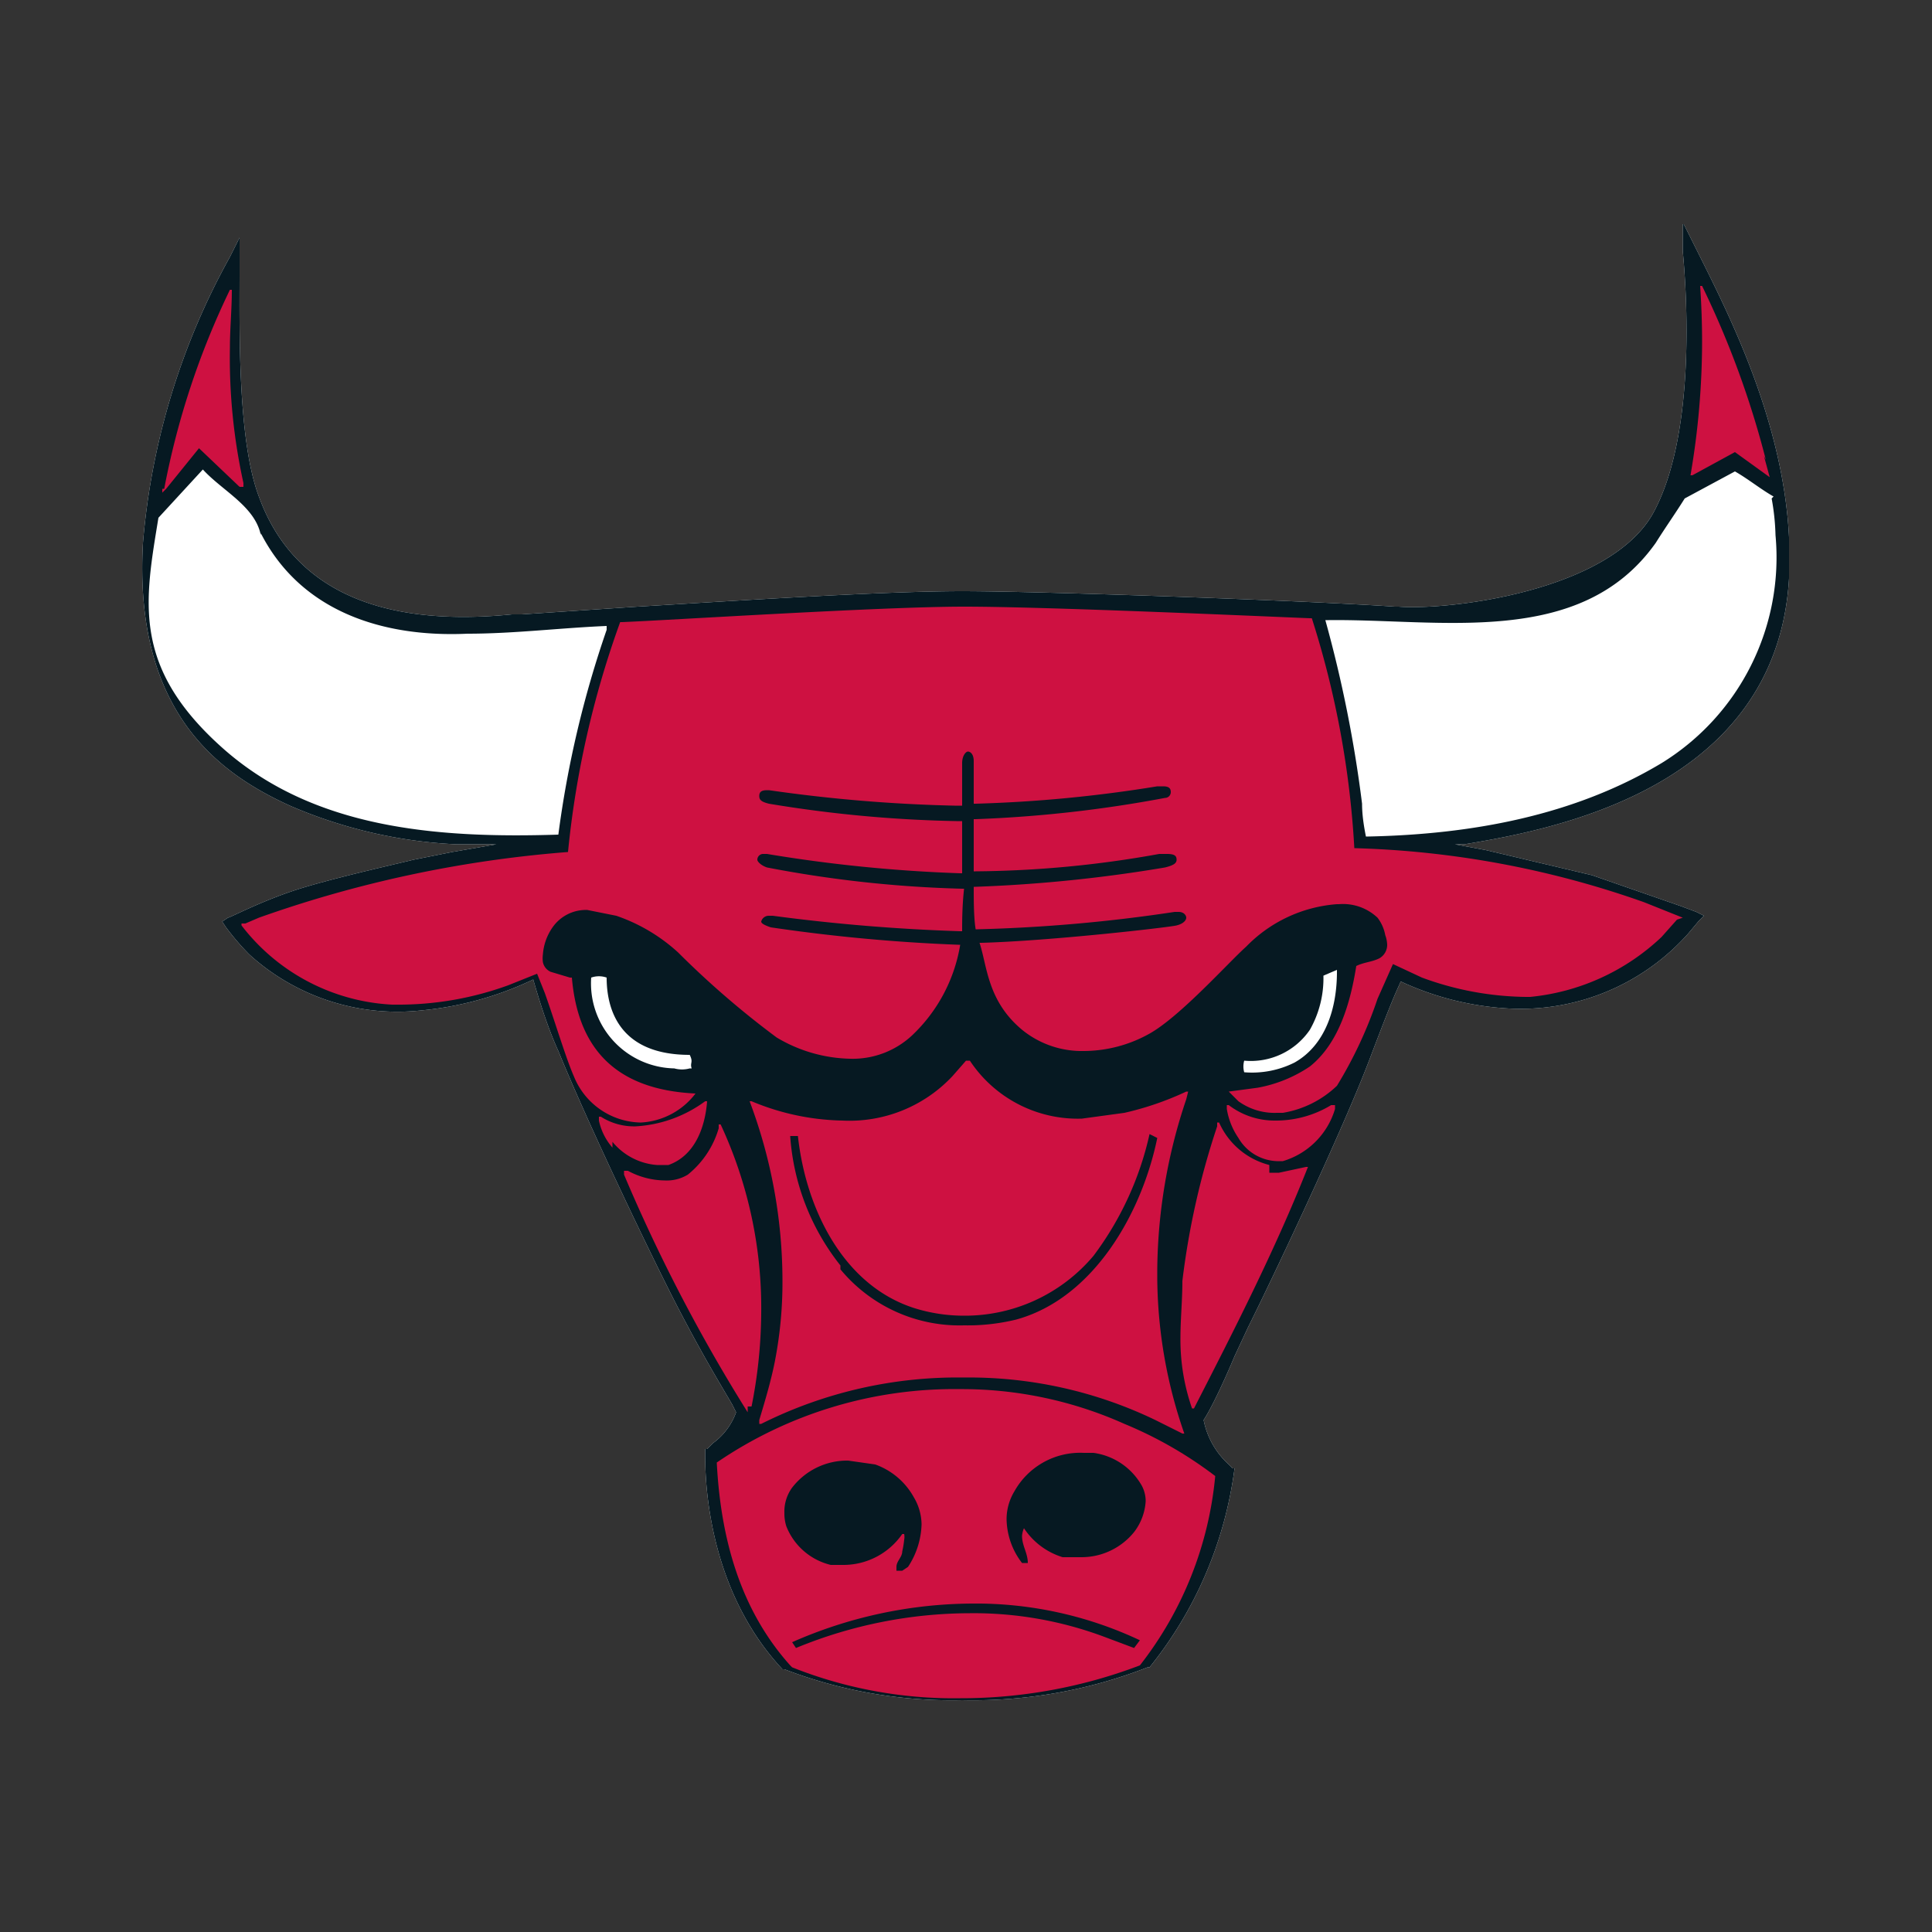
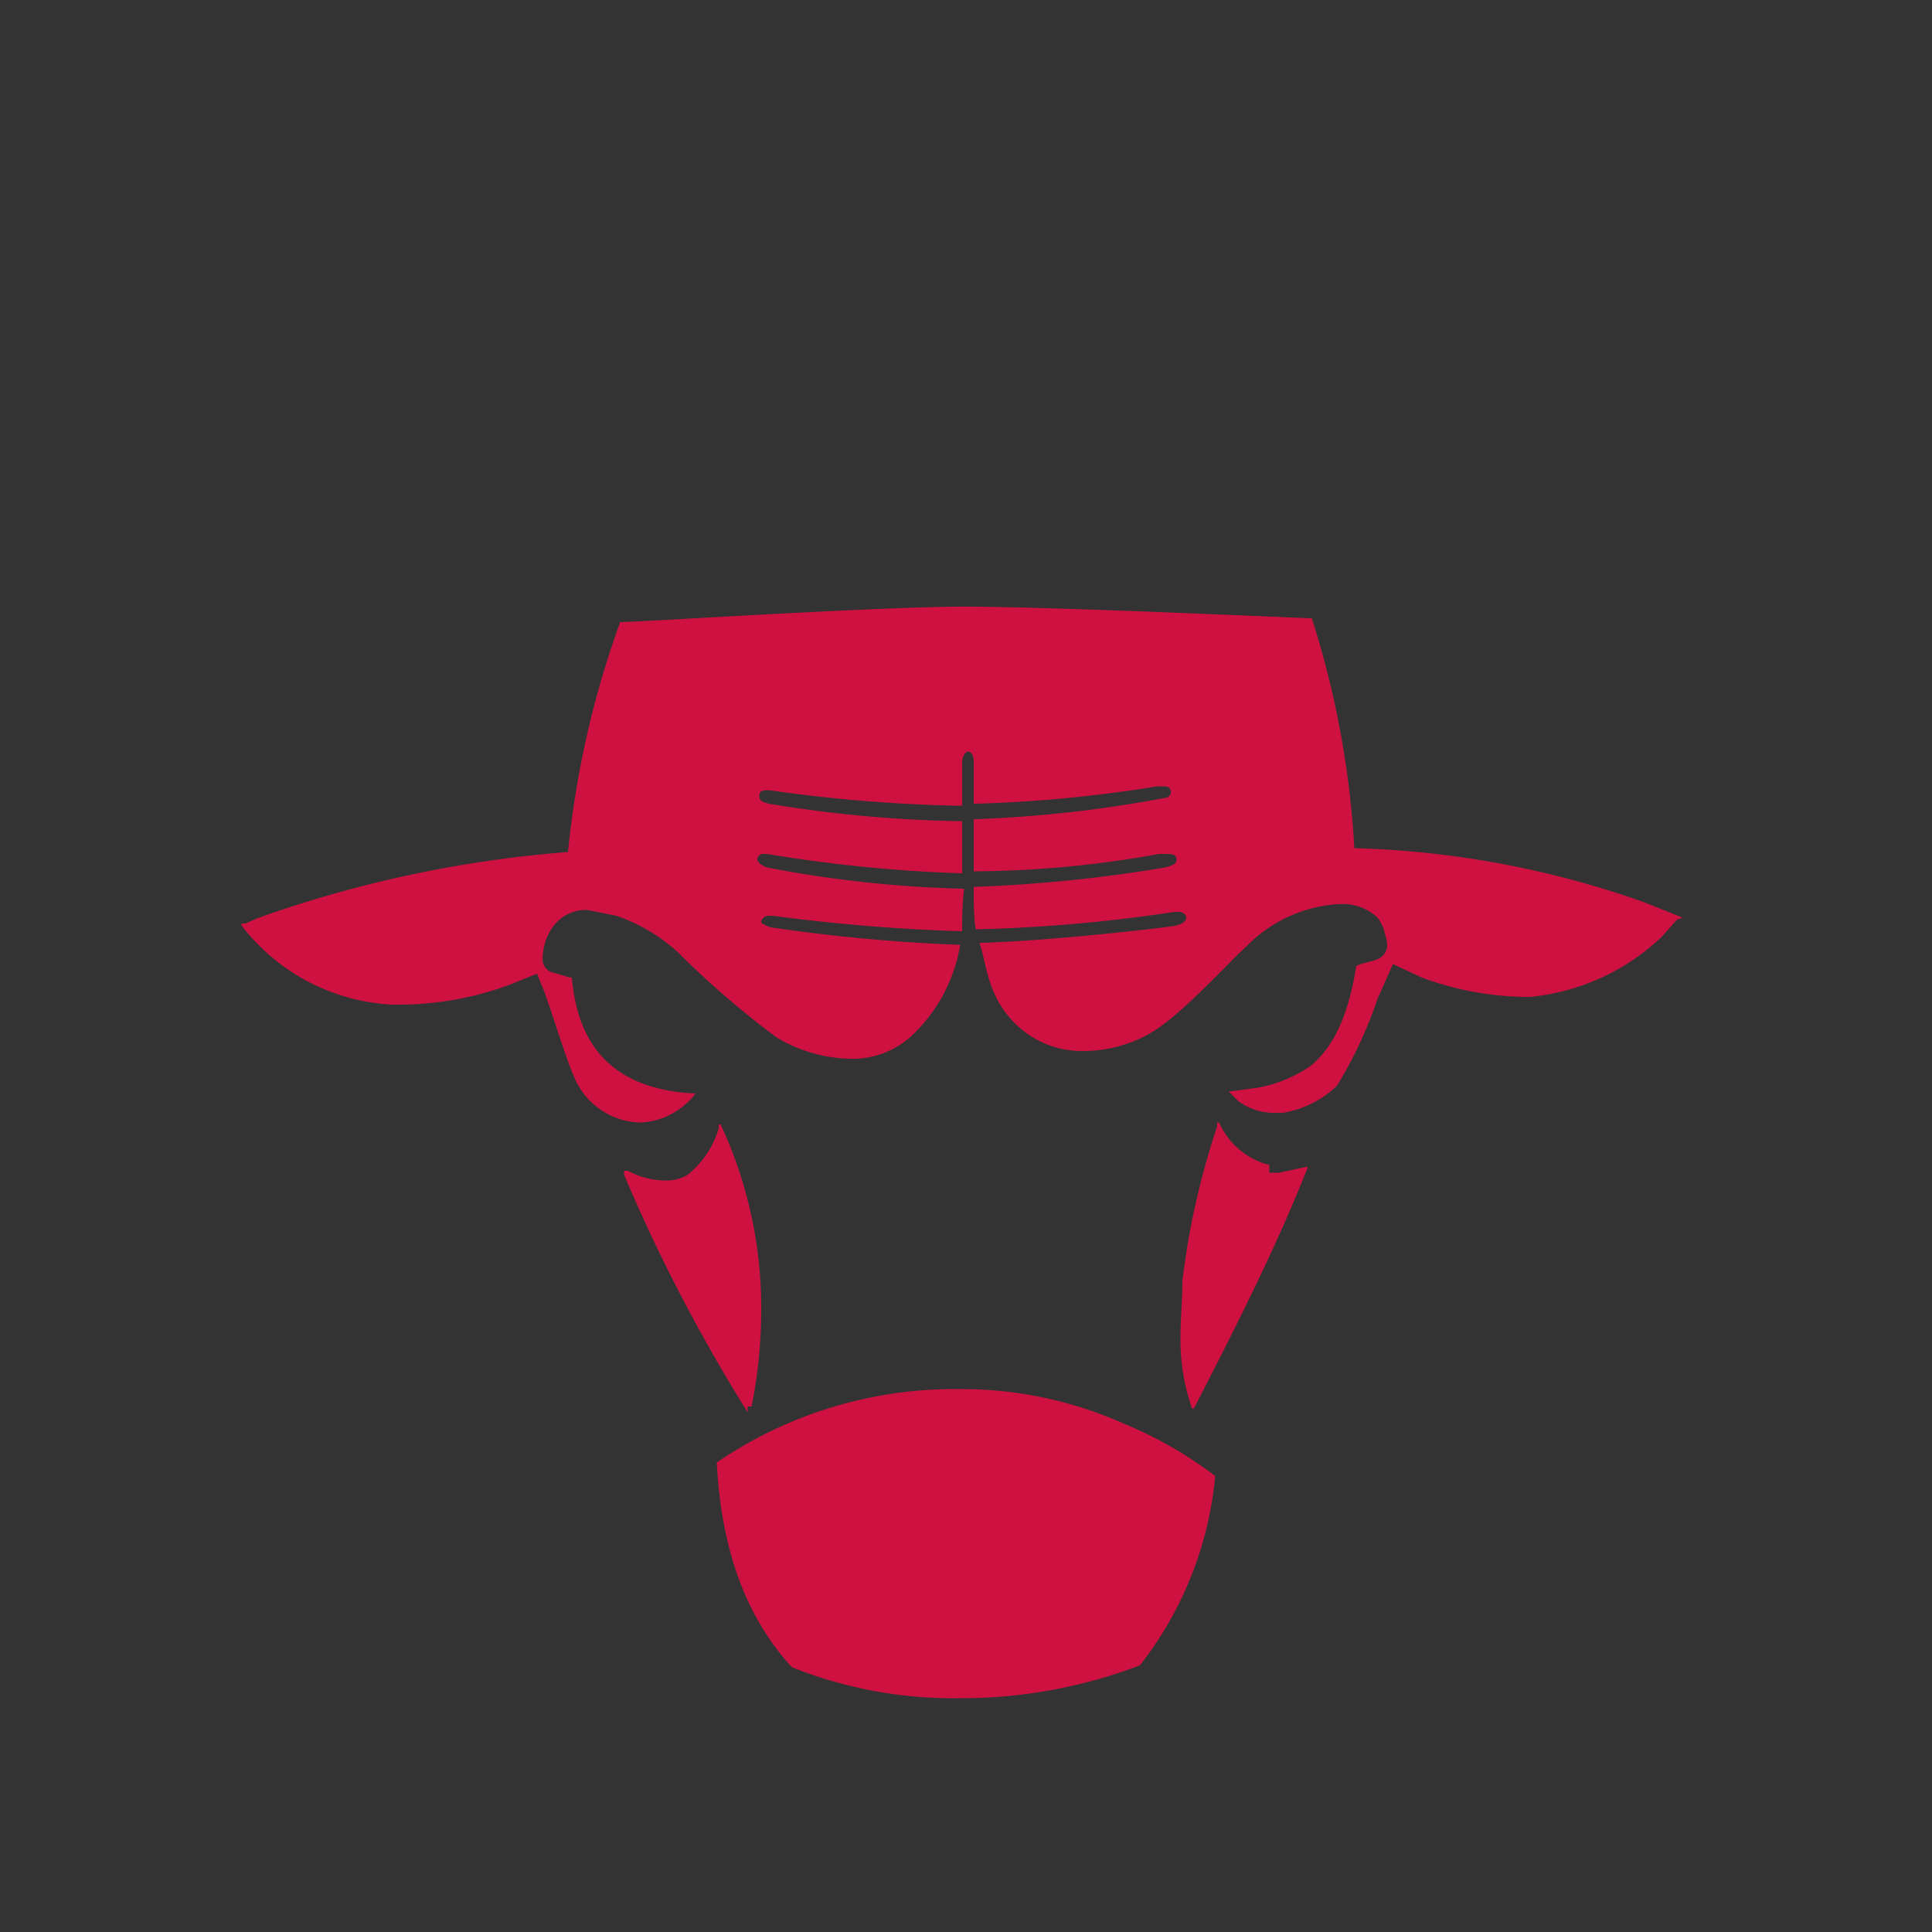
<svg xmlns="http://www.w3.org/2000/svg" id="Layer_1" data-name="Layer 1" viewBox="0 0 100 100">
  <rect x="0" y="0" width="100" height="100" fill="#333333" stroke="none" />
  <defs>
    <style>.cls-1{fill:none}.cls-2{clip-path:url(#clip-path)}.cls-3{fill:#fff}.cls-4{fill:#061922}.cls-5{fill:#ce1141}</style>
    <clipPath id="clip-path">
-       <path class="cls-1" d="M7.3 11.6H92.6V88.38H7.3z" />
-     </clipPath>
+       </clipPath>
  </defs>
  <title>Chicago_Bulls_logo</title>
  <g class="cls-2">
-     <path class="cls-3" d="M92.6 27.8c-.3-5.9-3-11.3-4.6-14.5l-.2-.4-.7-1.4V13c.2 2.1.7 9.4-1.5 13.5S75 31.6 72.4 31.4h-.2c-4.3-.3-18.2-.8-22.4-.8s-11.8.5-16.8.8l-6 .4h-.5c-7 .7-11.4-1.4-13.1-6.1-1.1-2.9-1-8.6-1-11.4v-2l-.5 1a36.7 36.7 0 0 0-4.5 14.8c-.5 8.9 4.1 12 7.6 13.6a24.5 24.5 0 0 0 8.6 2h2.1l-2.3.4-2 .4c-.8.2-4.4 1-6.2 1.6s-3.3 1.4-3.4 1.4l-.3.2.2.3a13.1 13.1 0 0 0 1.2 1.4 11.4 11.4 0 0 0 8.9 2.9 17.2 17.2 0 0 0 5.8-1.6c.2.7.7 2.4 1.3 3.7 1.5 3.7 4.9 10.8 6.2 13.3s2.1 3.8 2.8 5l.2.4a3.4 3.4 0 0 1-1.2 1.6l-.3.3h-.1c0 .7-.2 6.9 4 11.4h.1a24.1 24.1 0 0 0 9.2 1.6 24.8 24.8 0 0 0 9.6-1.7h.1A20.6 20.6 0 0 0 63.9 76h-.1l-.2-.2a4.2 4.2 0 0 1-1.3-2.3c.4-.6 1.1-2.1 1.6-3.3l.7-1.5c1.2-2.4 4.9-10.2 6.3-13.9s1.4-3.5 1.6-4a15.2 15.2 0 0 0 5.6 1.4 11.6 11.6 0 0 0 9.3-3.9l.5-.6.3-.3-.4-.2-.8-.3-2.3-.8-2.3-.8-5.5-1.3-1.6-.3h.5c4.8-.8 17.5-3.1 16.8-15.7z" />
    <path class="cls-4" d="M92.6 27.8c-.3-5.9-3-11.3-4.6-14.5l-.2-.4-.7-1.4V13c.2 2.1.7 9.4-1.5 13.5S75 31.6 72.4 31.4h-.2c-4.3-.3-18.2-.8-22.4-.8s-11.8.5-16.8.8l-6 .4h-.5c-7 .7-11.4-1.4-13.1-6.1-1.1-2.9-1-8.6-1-11.4v-2l-.5 1a36.7 36.7 0 0 0-4.5 14.8c-.5 8.9 4.1 12 7.6 13.6a24.5 24.5 0 0 0 8.6 2h2.1l-2.3.4-2 .4c-.8.2-4.4 1-6.2 1.6s-3.3 1.4-3.4 1.4l-.3.2.2.3a13.1 13.1 0 0 0 1.2 1.4 11.4 11.4 0 0 0 8.9 2.9 17.2 17.2 0 0 0 5.8-1.6c.2.7.7 2.4 1.3 3.7 1.5 3.7 4.9 10.8 6.2 13.3s2.1 3.8 2.8 5l.2.4a3.4 3.4 0 0 1-1.2 1.6l-.3.3h-.1c0 .7-.2 6.9 4 11.4h.1a24.1 24.1 0 0 0 9.2 1.6 24.8 24.8 0 0 0 9.6-1.7h.1A20.6 20.6 0 0 0 63.9 76h-.1l-.2-.2a4.2 4.2 0 0 1-1.3-2.3c.4-.6 1.1-2.1 1.6-3.3l.7-1.5c1.2-2.4 4.9-10.2 6.3-13.9s1.4-3.5 1.6-4a15.2 15.2 0 0 0 5.6 1.4 11.6 11.6 0 0 0 9.3-3.9l.5-.6.3-.3-.4-.2-.8-.3-2.3-.8-2.3-.8-5.5-1.3-1.6-.3h.5c4.8-.8 17.5-3.1 16.8-15.7z" />
  </g>
-   <path class="cls-5" d="M8.5 25.3A41.3 41.3 0 0 1 11.9 15h.1c0 1-.1 2-.1 3a30.1 30.1 0 0 0 .7 7v.2h-.2l-2.1-2-1.7 2.1-.2.2v-.2zm82.9-1.5a47.4 47.4 0 0 0-3.3-9H88q.1 1.5.1 2.9a41 41 0 0 1-.6 6.9h.1l2.2-1.2 1.8 1.3-.3-1.1zM61.5 56.5h-.1a15.7 15.7 0 0 1-3.2 1.1l-2.2.3a6.7 6.7 0 0 1-5.8-3H50l-.7.8a7.3 7.3 0 0 1-5.7 2.3 12.7 12.7 0 0 1-4.7-1h-.1a26.4 26.4 0 0 1 1.7 9.2 21.4 21.4 0 0 1-.4 4.3c-.2 1-.5 2-.8 3v.2h.1a22.7 22.7 0 0 1 10.5-2.4 22.2 22.2 0 0 1 9.9 2.2l1.4.7h.1a24.9 24.9 0 0 1-1.4-8v-.5a28.2 28.2 0 0 1 1.5-8.8zm-29.8 2.9A3.1 3.1 0 0 1 31 58v-.2h.1a3.2 3.2 0 0 0 1.8.5 6.7 6.7 0 0 0 3.6-1.3h.1c-.1 1.3-.6 2.8-2 3.3H34a3.3 3.3 0 0 1-2.3-1.2zm32.4-.5a3.7 3.7 0 0 1-.6-1.5v-.2h.1a3.9 3.9 0 0 0 2.4.8 5.5 5.5 0 0 0 2.9-.8h.2v.2a4 4 0 0 1-2.7 2.7h-.3a2.4 2.4 0 0 1-2-1.2z" />
  <path class="cls-5" d="M65.7 60.7h.5l1.4-.3h.1c-1.7 4.3-3.8 8.4-5.9 12.5h-.1a10.8 10.8 0 0 1-.6-3.7c0-.9.1-1.9.1-2.9a40.4 40.4 0 0 1 1.8-8v-.2h.1a3.9 3.9 0 0 0 2.6 2.2m-27 12.8a86.9 86.9 0 0 1-6.4-12.3v-.2h.2a4.1 4.1 0 0 0 1.9.5 2.1 2.1 0 0 0 1.2-.3 4.8 4.8 0 0 0 1.6-2.4v-.2h.1a22.5 22.5 0 0 1 2.1 9.8 25.4 25.4 0 0 1-.5 4.8h-.2zm2.2 13.1c-2.6-2.9-3.6-6.6-3.8-10.5a21.8 21.8 0 0 1 12.6-3.8 20.6 20.6 0 0 1 8.5 1.8 20.9 20.9 0 0 1 4.7 2.7 18.7 18.7 0 0 1-3.9 9.8 26 26 0 0 1-9.3 1.7 22.6 22.6 0 0 1-8.7-1.6zm46.2-38.7l-2-.8a48.8 48.8 0 0 0-15-2.8A47.8 47.8 0 0 0 67.9 32h-.1c-2.5-.1-13.6-.6-17.9-.6s-15.2.7-17.7.8h-.1a48.9 48.9 0 0 0-2.7 11.9 62 62 0 0 0-16 3.4l-.7.3h-.2v.1a10.5 10.5 0 0 0 7.8 4.1h.2a16.6 16.6 0 0 0 5.8-1l1.5-.6.4 1c.5 1.4 1.1 3.4 1.5 4.3a3.8 3.8 0 0 0 3.4 2.4h.1a3.8 3.8 0 0 0 2.8-1.5c-4.3-.2-6.1-2.5-6.4-6h-.1l-1-.3a.7.7 0 0 1-.4-.5 1.5 1.5 0 0 1 0-.4 2.8 2.8 0 0 1 .5-1.4 2.1 2.1 0 0 1 1.8-.9l1.5.3a9.1 9.1 0 0 1 3.2 1.9 46.2 46.2 0 0 0 5.1 4.4 7.7 7.7 0 0 0 3.8 1.1 4.5 4.5 0 0 0 3.2-1.2 8.3 8.3 0 0 0 2.5-4.7h-.1a89.7 89.7 0 0 1-9.7-.9c-.3-.1-.5-.2-.5-.3a.4.4 0 0 1 .4-.3h.2a96.6 96.6 0 0 0 9.7.8h.1c0-.5 0-1.3.1-2.2h-.1a61.3 61.3 0 0 1-10.1-1.1c-.3-.1-.5-.3-.5-.4a.3.3 0 0 1 .3-.3h.2a76.3 76.3 0 0 0 10 1h.1v-2.7h-.3a66.2 66.2 0 0 1-9.7-.9c-.4-.1-.5-.2-.5-.4s.1-.3.4-.3h.1a79.3 79.3 0 0 0 9.6.8h.4v-2.2c0-.4.2-.6.3-.6s.3.1.3.5v2.2h.1a70.3 70.3 0 0 0 9.4-.9h.3c.3 0 .4.1.4.3a.3.3 0 0 1-.3.3 65.6 65.6 0 0 1-9.8 1.1h-.1v2.7h.1a55.2 55.2 0 0 0 9.5-.9h.4c.4 0 .5.1.5.3s-.2.3-.6.4a74.8 74.8 0 0 1-9.8 1h-.1c0 .7 0 1.6.1 2.2h.1a81.6 81.6 0 0 0 10.2-.9h.2c.3 0 .4.2.4.3s-.1.3-.5.4-6.5.8-10.1.9h-.1c.4 1.2.4 3 2.2 4.5a4.9 4.9 0 0 0 3.2 1.1 7 7 0 0 0 3.4-.9c1.6-.9 4.1-3.7 5-4.5a7.3 7.3 0 0 1 4.7-2.2h.1a2.6 2.6 0 0 1 2 .7 2.1 2.1 0 0 1 .4.9 1.6 1.6 0 0 1 .1.5.8.8 0 0 1-.4.7c-.4.2-.8.2-1.2.4-.3 1.9-.9 4-2.4 5.2a7.1 7.1 0 0 1-2.7 1.1l-1.5.2.5.5a3.2 3.2 0 0 0 2 .6h.3a5.3 5.3 0 0 0 2.8-1.4 22.1 22.1 0 0 0 2.1-4.5l.8-1.8 1.5.7a16 16 0 0 0 5.4 1h.2a11.5 11.5 0 0 0 6.8-3.1l.8-.9z" />
-   <path class="cls-4" d="M52.5 77.2a2.8 2.8 0 0 0-.4 1.4 3.8 3.8 0 0 0 .8 2.3h.3c0-.5-.3-.9-.3-1.4a1.2 1.2 0 0 1 .1-.4 3.7 3.7 0 0 0 2 1.5h1a3.5 3.5 0 0 0 2.7-1.3 2.9 2.9 0 0 0 .6-1.6 1.7 1.7 0 0 0-.2-.8 3.4 3.4 0 0 0-2.5-1.7h-.5a3.9 3.9 0 0 0-3.6 2zm-5.8 4.1l.3-.2a4.2 4.2 0 0 0 .7-2.2 2.8 2.8 0 0 0-.4-1.4 3.7 3.7 0 0 0-2-1.7l-1.4-.2A3.6 3.6 0 0 0 41 77a2.1 2.1 0 0 0-.4 1.3 2.2 2.2 0 0 0 .1.7 3.3 3.3 0 0 0 2.3 2h.7a3.7 3.7 0 0 0 3-1.6h.1a.8.8 0 0 1 0 .3 4.8 4.8 0 0 1-.1.6c0 .3-.3.5-.3.8v.2h.1zm-5.5 4a23.7 23.7 0 0 1 9-1.8 19.3 19.3 0 0 1 6.9 1.2l1.6.6.3-.4a19.9 19.9 0 0 0-8.7-1.9 23.3 23.3 0 0 0-9.3 2l.2.3zm2.3-19.6a8 8 0 0 0 6.4 2.9 10.6 10.6 0 0 0 2.7-.3c4-1.1 6.5-5.5 7.3-9.4l-.4-.2a16.4 16.4 0 0 1-2.9 6.3 8.7 8.7 0 0 1-6.7 3.1 8.6 8.6 0 0 1-2.6-.4c-3.7-1.2-5.6-5.2-6-8.9h-.4a12.1 12.1 0 0 0 2.6 6.7z" />
-   <path class="cls-3" d="M13.5 27.6c2.1 4.1 6.4 5.4 10.7 5.2 2.4 0 4.8-.3 7.2-.4v.2a53.6 53.6 0 0 0-2.5 10.6c-6.3.2-12.7-.3-17.4-4.5s-4-7.6-3.3-11.9l2.3-2.5c1 1.1 2.7 1.9 3 3.4zm78.2-1.8a12 12 0 0 1 .2 1.9A12.5 12.5 0 0 1 86 39.5c-4.5 2.7-9.8 3.7-15.3 3.8-.1-.5-.2-1.1-.2-1.7a66 66 0 0 0-1.9-9.5c5.9-.1 13.2 1.5 17.1-4 .5-.8 1-1.5 1.5-2.3l2.6-1.4c.7.4 1.3.9 2 1.3zM69.2 50.3c0 1.9-.6 3.8-2.2 4.7a4.9 4.9 0 0 1-2.6.5 1.1 1.1 0 0 1 0-.6 3.7 3.7 0 0 0 3.4-1.6 5.4 5.4 0 0 0 .7-2.8l.7-.3zm-33.5 5a1.5 1.5 0 0 1-.8 0 4.4 4.4 0 0 1-4.3-4.7 1.2 1.2 0 0 1 .8 0c0 1.7.7 4 4.3 4 .2.4 0 .4.1.7z" />
</svg>